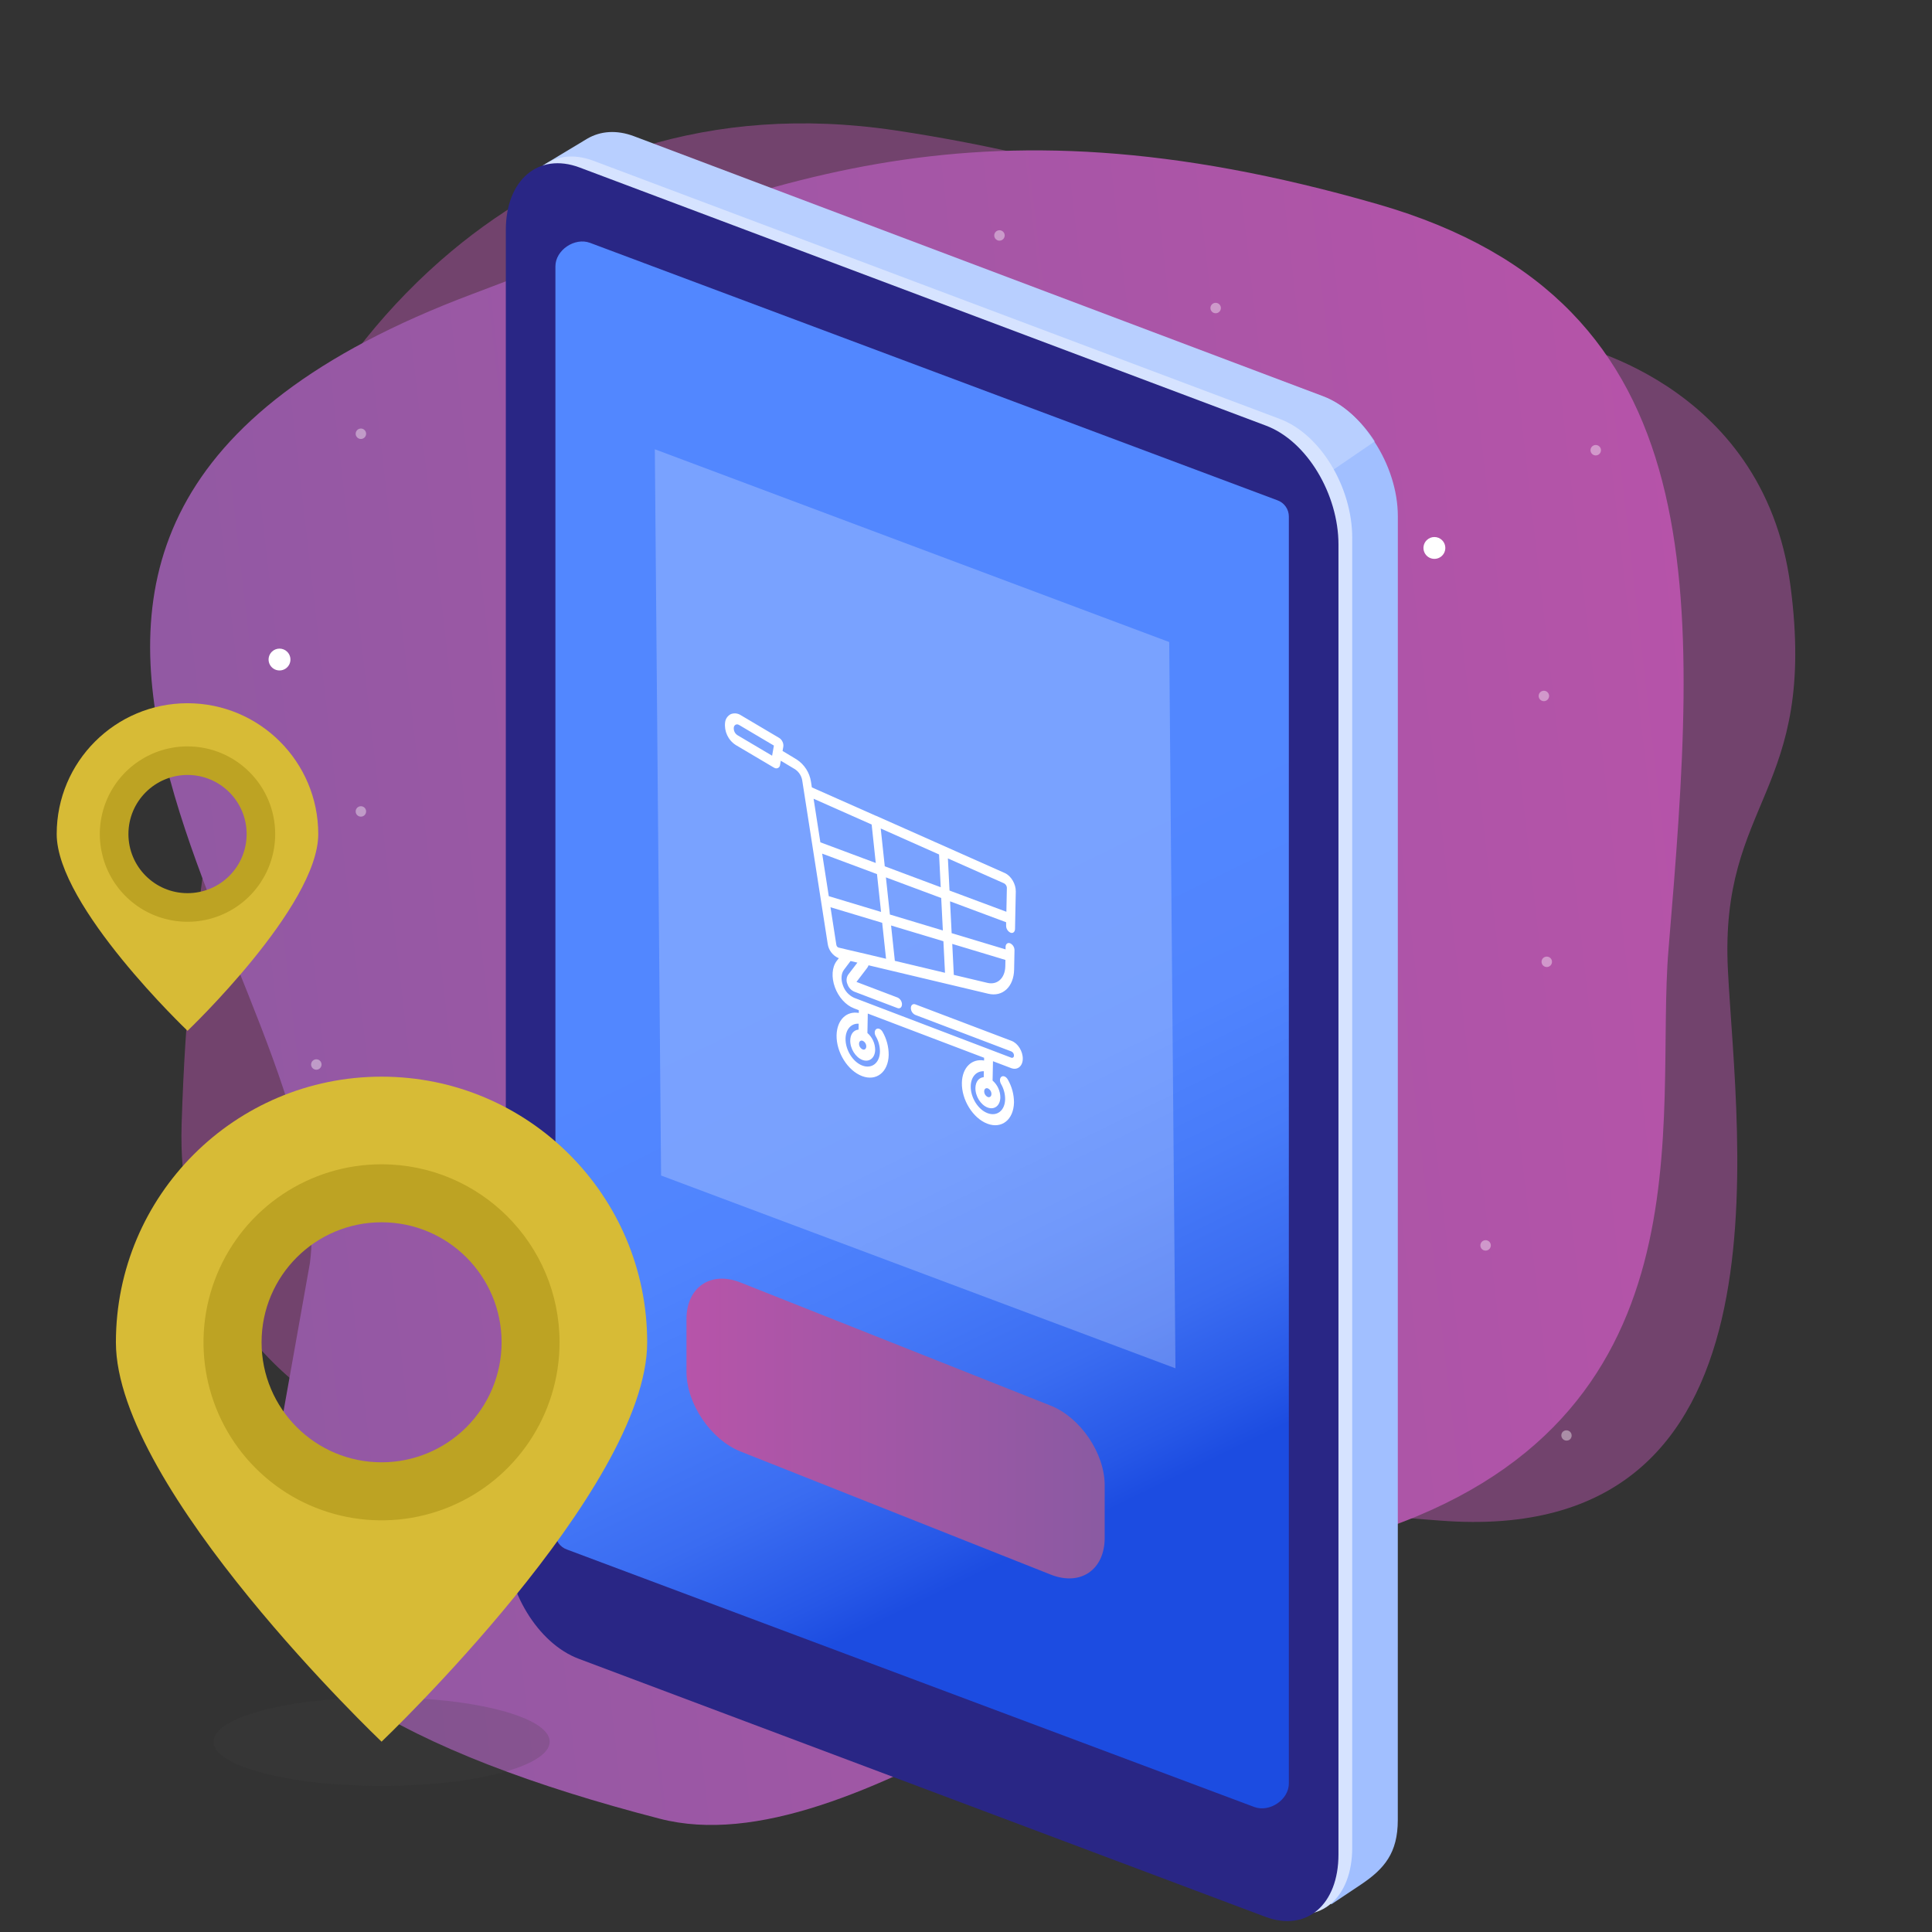
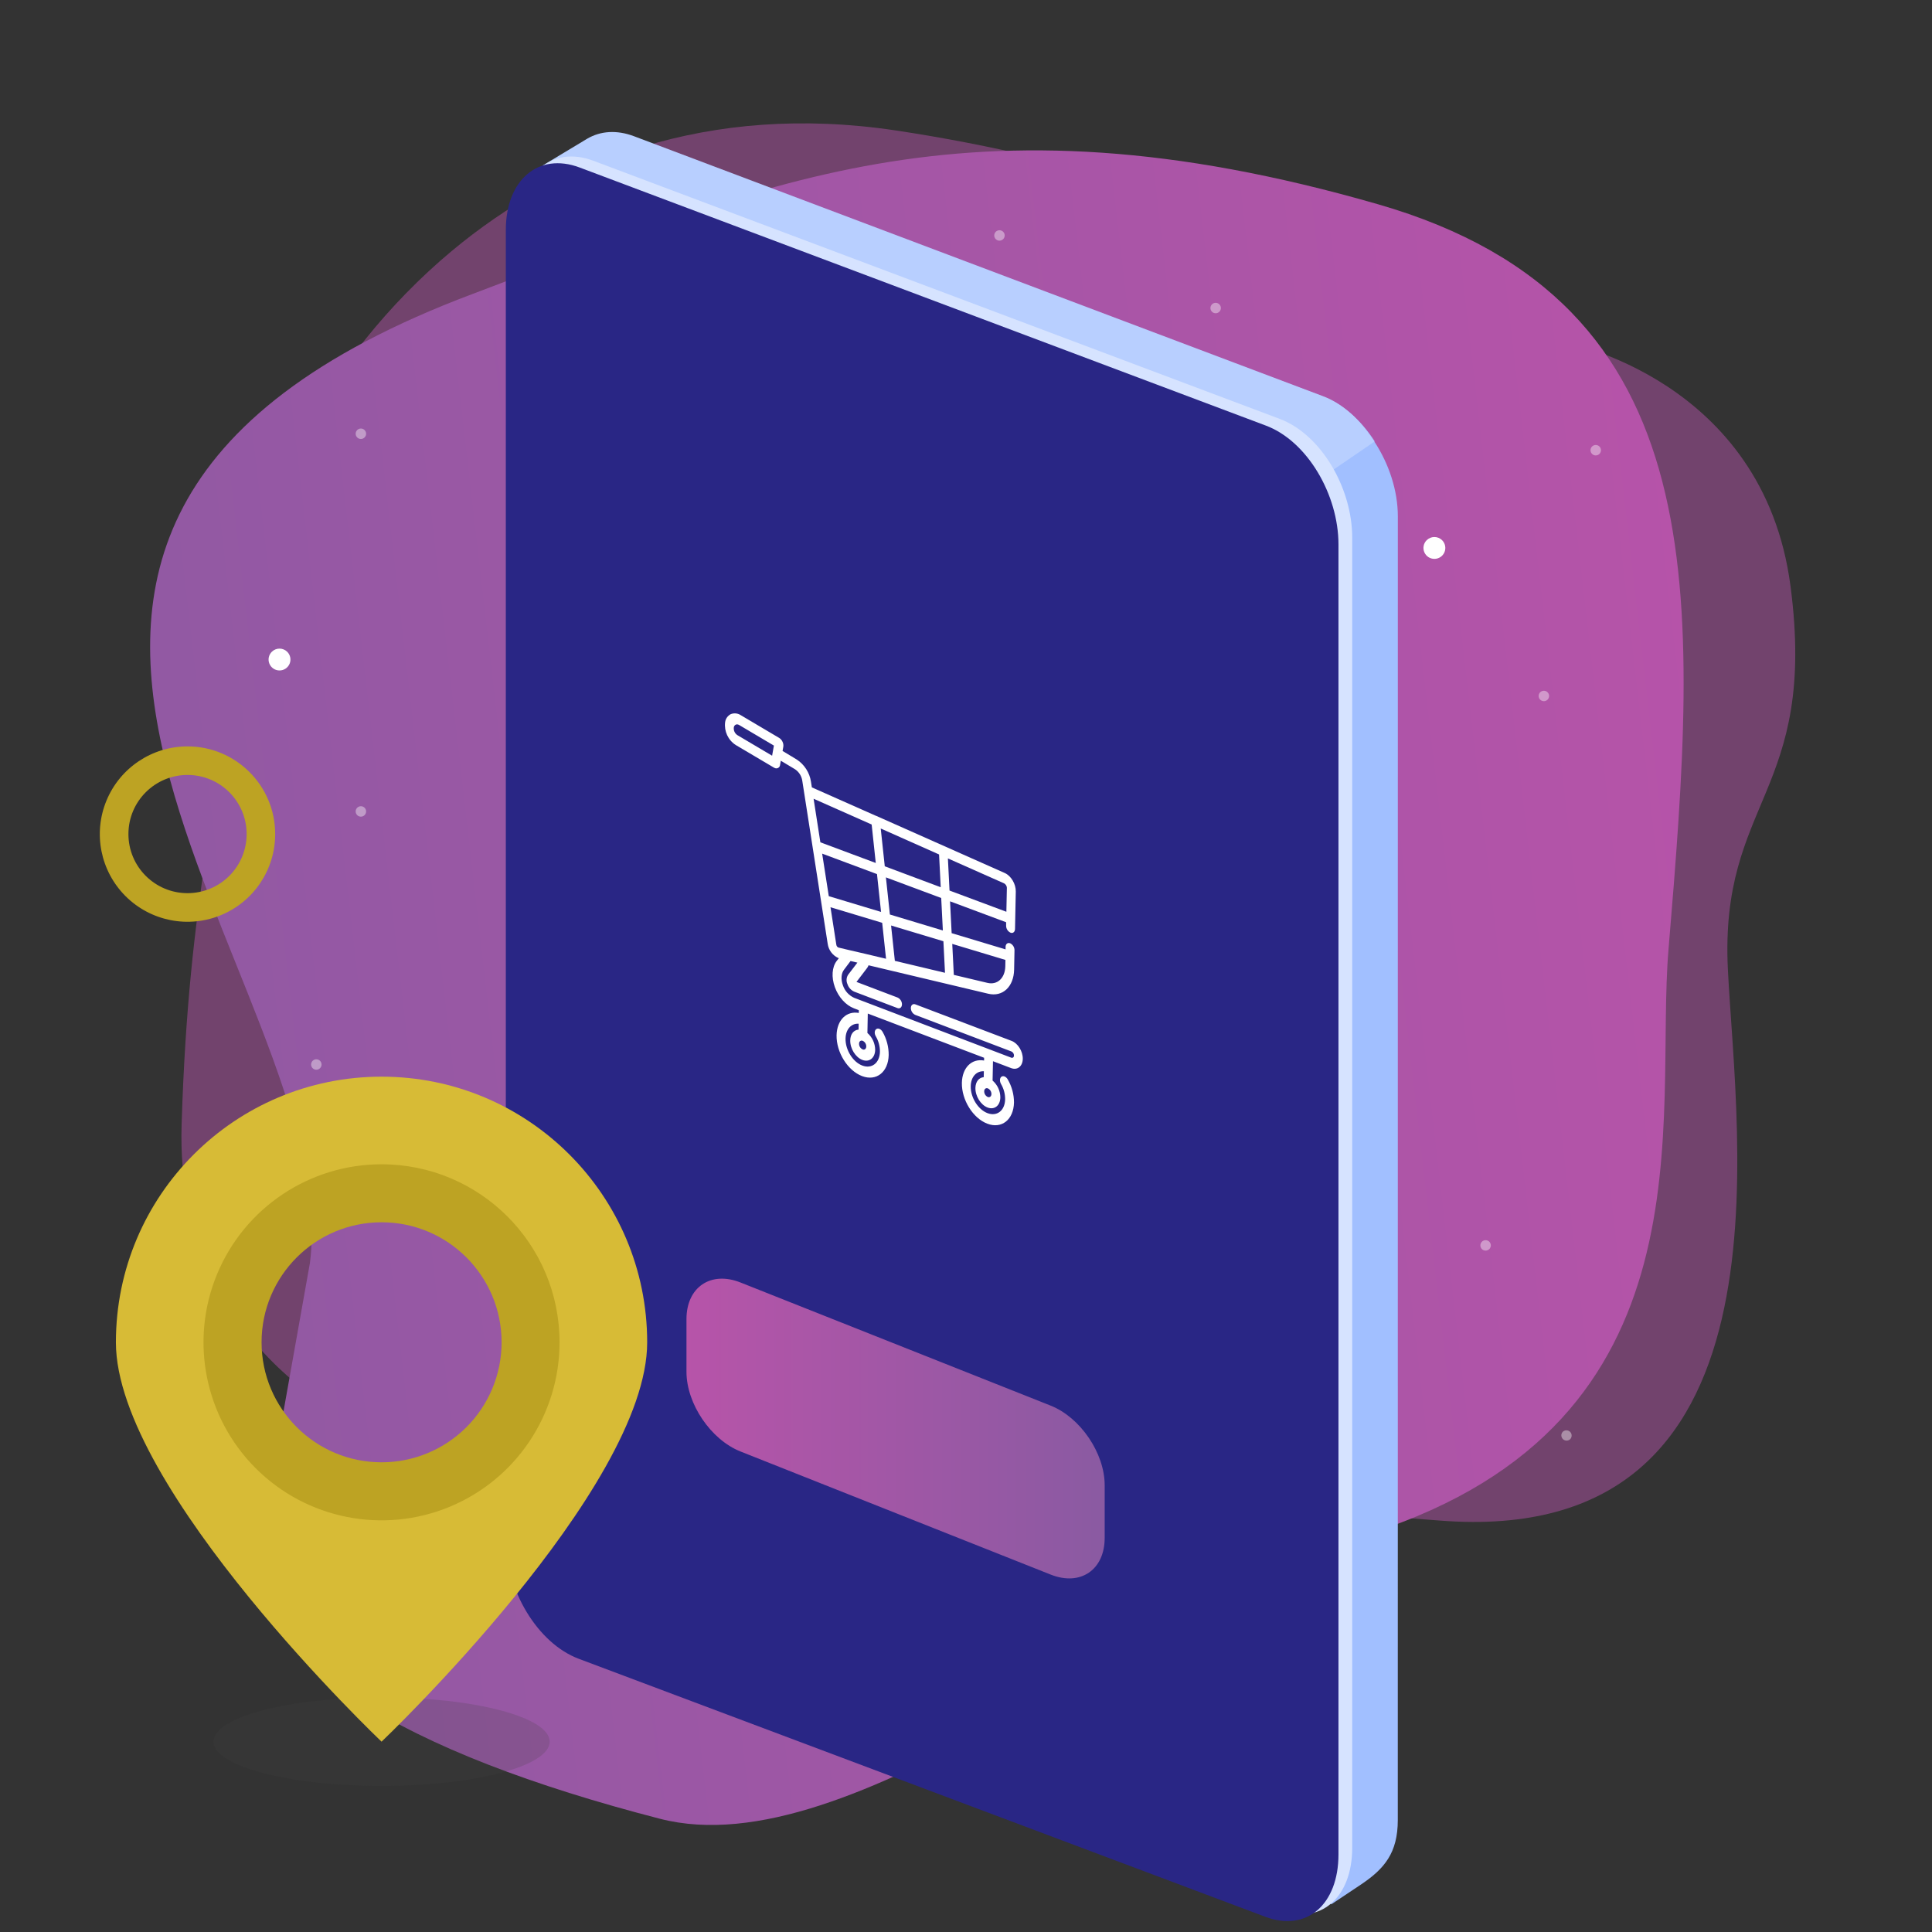
<svg xmlns="http://www.w3.org/2000/svg" width="300px" height="300px" viewBox="0 0 300 300" version="1.1">
  <rect x="0" y="0" width="300" height="300" fill="#333333" stroke="none" />
  <title>Geographic-Blog-Thumbnail</title>
  <desc>Created with Sketch.</desc>
  <defs>
    <linearGradient x1="0%" y1="50%" x2="100%" y2="50%" id="linearGradient-1">
      <stop stop-color="#B853A9" offset="0%" />
      <stop stop-color="#8A5AA2" offset="100%" />
    </linearGradient>
    <linearGradient x1="57.852%" y1="84.688%" x2="48.321%" y2="42.581%" id="linearGradient-2">
      <stop stop-color="#1C4CE1" offset="0%" />
      <stop stop-color="#2657E7" offset="7%" />
      <stop stop-color="#3A6CF1" offset="24%" />
      <stop stop-color="#477BF9" offset="44%" />
      <stop stop-color="#5084FE" offset="66%" />
      <stop stop-color="#5287FF" offset="100%" />
    </linearGradient>
    <linearGradient x1="0%" y1="50%" x2="100%" y2="50%" id="linearGradient-3">
      <stop stop-color="#B754A9" offset="0%" />
      <stop stop-color="#8A5AA2" offset="100%" />
    </linearGradient>
  </defs>
  <g id="Thumbnail" stroke="none" stroke-width="1" fill="none" fill-rule="evenodd">
    <g id="Group-5" transform="translate(8, 1)" fill-rule="nonzero">
      <g id="Asset-2" transform="translate(1.643, 0)">
        <g id="Group-4" transform="translate(144.768, 145.817) scale(1, -1) rotate(-173) translate(-144.768, -145.817) translate(15.268, 14.817)">
          <path d="M30.245,48.814 C30.245,48.814 0.272,58.194 0.003,90.656 C-0.265,123.119 15.009,122.257 16.914,148.634 C18.819,175.01 16.961,239.138 71.672,228.071 C126.383,217.005 200.497,202.133 200.497,202.133 L30.245,48.814 Z" id="Path" fill="#B354A9" opacity="0.5" />
          <path d="M233.574,194.629 C233.574,194.629 263.69,179.122 258.162,143.246 C252.634,107.371 246.063,94.259 239.323,65.474 C235.658,49.825 221.832,27.78 199.989,13.689 C181.655,1.863 157.673,-4.36 129.31,3.508 C71.418,19.567 25.535,54.639 25.535,54.639 L233.574,194.629 Z" id="Path" fill="#B254A8" opacity="0.5" />
          <path d="M25.685,144.383 C14.442,90.473 5.644,45.622 56.351,24.018 C118.02,-2.256 151.362,9.536 197.61,20.711 C300.315,45.533 230.209,124.201 240.993,166.946 L253.917,208.975 C259.051,226.925 235.424,244.359 197.593,259.252 C168.89,270.552 119.419,235.738 82.596,228.692 C27.193,218.098 31.053,170.115 25.685,144.383 Z" id="Path" fill="url(#linearGradient-1)" />
        </g>
        <path d="M34.947,100.201 C35.44,100.684 35.592,101.416 35.331,102.054 C35.07,102.692 34.449,103.109 33.759,103.109 C33.069,103.109 32.448,102.692 32.187,102.054 C31.926,101.416 32.078,100.684 32.571,100.201 C33.231,99.555 34.287,99.555 34.947,100.201 L34.947,100.201 Z" id="Path" fill="#FFFFFF" />
        <path d="M214.286,82.883 C214.773,83.367 214.921,84.098 214.658,84.733 C214.396,85.368 213.776,85.782 213.089,85.782 C212.401,85.782 211.781,85.368 211.519,84.733 C211.257,84.098 211.404,83.367 211.892,82.883 C212.554,82.225 213.624,82.225 214.286,82.883 L214.286,82.883 Z" id="Path" fill="#FFFFFF" />
        <path d="M221.614,191.811 C221.931,192.128 221.931,192.641 221.614,192.958 C221.297,193.275 220.783,193.275 220.466,192.958 C220.149,192.641 220.149,192.128 220.466,191.811 C220.784,191.497 221.296,191.497 221.614,191.811 L221.614,191.811 Z" id="Path" fill="#FFFFFF" opacity="0.4" />
        <path d="M230.663,106.494 C230.98,106.811 230.98,107.324 230.663,107.641 C230.346,107.958 229.832,107.958 229.515,107.641 C229.198,107.324 229.198,106.811 229.515,106.494 C229.833,106.18 230.345,106.18 230.663,106.494 Z" id="Path" fill="#FFFFFF" opacity="0.4" />
        <path d="M40.051,163.722 C40.368,164.039 40.368,164.552 40.051,164.869 C39.734,165.185 39.22,165.185 38.903,164.869 C38.586,164.552 38.586,164.039 38.903,163.722 C39.221,163.407 39.733,163.407 40.051,163.722 Z" id="Path" fill="#FFFFFF" opacity="0.4" />
        <path d="M46.971,65.782 C47.287,66.099 47.286,66.611 46.969,66.927 C46.652,67.243 46.139,67.243 45.823,66.927 C45.506,66.611 45.505,66.099 45.82,65.782 C45.973,65.628 46.18,65.542 46.396,65.542 C46.612,65.542 46.819,65.628 46.971,65.782 Z" id="Path" fill="#FFFFFF" opacity="0.4" />
        <path d="M46.971,124.427 C47.287,124.744 47.286,125.257 46.969,125.573 C46.652,125.888 46.139,125.888 45.823,125.573 C45.506,125.257 45.505,124.744 45.82,124.427 C46.138,124.11 46.653,124.11 46.971,124.427 Z" id="Path" fill="#FFFFFF" opacity="0.4" />
        <path d="M234.164,221.336 C234.479,221.655 234.479,222.168 234.164,222.486 C233.842,222.778 233.348,222.765 233.04,222.458 C232.733,222.152 232.721,221.658 233.013,221.336 C233.332,221.021 233.845,221.021 234.164,221.336 Z" id="Path" fill="#FFFFFF" opacity="0.4" />
        <path d="M238.718,68.336 C239.033,68.653 239.032,69.166 238.715,69.482 C238.398,69.797 237.885,69.797 237.569,69.482 C237.252,69.166 237.251,68.653 237.566,68.336 C237.884,68.019 238.399,68.019 238.718,68.336 L238.718,68.336 Z" id="Path" fill="#FFFFFF" opacity="0.4" />
        <path d="M146.128,34.988 C146.445,35.305 146.445,35.818 146.128,36.135 C145.811,36.451 145.297,36.451 144.98,36.135 C144.663,35.818 144.663,35.305 144.98,34.988 C145.298,34.673 145.81,34.673 146.128,34.988 L146.128,34.988 Z" id="Path" fill="#FFFFFF" opacity="0.4" />
        <path d="M179.698,46.258 C180.015,46.575 180.015,47.088 179.698,47.405 C179.381,47.721 178.867,47.721 178.55,47.405 C178.233,47.088 178.233,46.575 178.55,46.258 C178.868,45.943 179.38,45.943 179.698,46.258 L179.698,46.258 Z" id="Path" fill="#FFFFFF" opacity="0.4" />
-         <path d="M231.115,147.777 C231.43,148.094 231.429,148.607 231.112,148.923 C230.796,149.239 230.283,149.239 229.966,148.923 C229.649,148.607 229.648,148.094 229.963,147.777 C230.282,147.462 230.796,147.462 231.115,147.777 Z" id="Path" fill="#FFFFFF" opacity="0.4" />
        <path d="M207.413,79.175 C207.413,75.135 206.007,70.972 203.763,67.563 L203.82,67.525 C201.732,64.302 198.897,61.738 195.769,60.567 L88.884,20.536 C86.168,19.519 83.696,19.715 81.723,20.859 L75.244,24.953 L77.281,233.671 C77.274,233.768 77.291,233.865 77.332,233.953 C77.369,241.698 82.544,249.897 88.921,252.272 L197.117,294.678 L201.769,291.574 C205.304,289.182 207.406,286.733 207.406,281.617 L207.413,79.175 Z" id="Path" fill="#A1BFFF" />
        <path d="M130.063,117.981 C130.063,117.981 71.536,245.989 71.732,238.047 L74.643,24.689 L81.563,20.523 C83.6,19.342 86.1,19.135 88.806,20.153 L195.8,60.523 C198.927,61.7 201.732,64.309 203.756,67.59 L130.063,117.981 Z" id="Path" fill="#B8CFFF" />
        <path d="M188.991,295.604 L82.368,255.532 C75.967,253.134 71.037,244.859 71.037,237.077 L71.037,33.672 C71.037,25.9 76.093,21.564 82.497,23.963 L189.059,64.041 C195.46,66.436 200.33,74.731 200.33,82.503 L200.33,285.908 C200.33,293.684 195.396,297.999 188.991,295.604 Z" id="Path" fill="#D6E3FF" />
        <path d="M186.852,296.645 L80.229,256.577 C73.828,254.178 68.901,245.894 68.901,238.122 L68.901,34.717 C68.901,26.945 73.953,22.609 80.358,25.008 L186.92,65.086 C193.324,67.485 198.194,75.779 198.194,83.548 L198.194,286.956 C198.194,294.729 193.256,299.044 186.852,296.645 Z" id="Path" fill="#292685" />
-         <path d="M190.489,79.233 C190.503,78.085 189.781,77.056 188.696,76.678 L81.984,36.712 C79.607,35.816 76.602,37.838 76.602,40.352 L76.602,216.675 L76.602,216.675 L76.602,237.057 C76.59,238.205 77.313,239.233 78.398,239.611 L185.107,279.585 C187.508,280.48 190.489,278.445 190.489,275.944 L190.489,99.621 L190.489,99.621 L190.489,79.233 Z" id="Path" fill="url(#linearGradient-2)" />
        <path d="M105.333,224.382 L153.51,243.502 C158.122,245.334 161.891,242.77 161.891,237.81 L161.891,229.62 C161.891,224.657 158.122,219.104 153.51,217.268 L105.333,198.142 C100.721,196.31 96.952,198.875 96.952,203.834 L96.952,212.031 C96.966,216.994 100.735,222.551 105.333,224.382 Z" id="Path" fill="url(#linearGradient-3)" />
        <g id="Group" opacity="0.25" transform="translate(91.75, 68.451)" fill="#F0F5FF">
-           <polygon id="Path" points="0.289 0.312 1.26 113.084 81.132 143.019 80.161 30.247" />
-         </g>
+           </g>
        <path d="M144.536,163.78 L147.357,164.852 C148.335,165.225 149.154,164.58 149.174,163.417 C149.194,162.253 148.42,161.005 147.442,160.631 L132.498,154.959 C132.118,154.813 131.802,155.064 131.795,155.516 C131.792,155.976 132.057,156.395 132.474,156.591 L147.415,162.273 C147.658,162.387 147.811,162.633 147.806,162.901 C147.806,163.166 147.619,163.308 147.395,163.24 L122.99,153.941 C122.161,153.564 121.527,152.858 121.241,151.994 C120.902,151.075 120.976,150.152 121.411,149.582 L122.43,148.225 L123.493,148.476 L122.049,150.366 C121.774,150.799 121.735,151.343 121.948,151.811 C122.115,152.332 122.497,152.758 122.997,152.981 L129.713,155.532 C130.094,155.678 130.393,155.427 130.416,154.976 C130.42,154.516 130.155,154.096 129.737,153.901 L123.35,151.472 L125.004,149.304 C125.098,149.178 125.172,149.038 125.224,148.89 L140.844,152.601 L143.812,153.307 C146.05,153.84 147.775,152.225 147.829,149.558 L147.887,146.549 C147.889,146.088 147.625,145.668 147.208,145.47 C146.828,145.328 146.512,145.576 146.502,146.027 L146.502,146.42 L138.128,143.9 L137.88,138.957 L146.587,142.204 L146.587,142.746 C146.585,143.207 146.849,143.627 147.266,143.825 C147.646,143.968 147.945,143.72 147.969,143.269 L147.996,141.912 L147.996,141.912 L148.087,137.434 C148.108,136.263 147.357,135.005 146.39,134.567 L126.386,125.675 L126.362,125.675 L116.423,121.265 L116.284,120.38 C116.07,118.973 115.269,117.723 114.08,116.94 L111.873,115.607 L111.988,114.955 C112.026,114.691 111.984,114.421 111.866,114.182 C111.757,113.936 111.577,113.728 111.35,113.585 L105.411,110.07 C104.95,109.755 104.363,109.686 103.842,109.887 C103.35,110.136 103.015,110.615 102.952,111.162 C102.783,112.55 103.418,113.913 104.589,114.677 L110.528,118.192 C110.573,118.221 110.621,118.245 110.671,118.263 C110.845,118.34 111.045,118.327 111.208,118.228 C111.37,118.129 111.474,117.957 111.486,117.768 L111.601,117.126 L113.798,118.443 C114.411,118.847 114.823,119.492 114.932,120.217 L118.355,142.176 L118.355,142.176 L118.881,145.552 C119.013,146.507 119.619,147.331 120.491,147.743 C120.532,147.76 120.574,147.774 120.617,147.784 L120.277,148.215 C119.543,149.178 119.435,150.736 119.995,152.286 C120.555,153.836 121.693,155.088 122.943,155.566 L123.713,155.862 L123.713,156.289 C121.802,155.95 120.318,157.375 120.26,159.749 C120.209,162.399 121.982,165.245 124.213,166.093 C126.443,166.941 128.287,165.476 128.352,162.826 C128.36,161.563 128.034,160.32 127.404,159.223 C127.157,158.793 126.725,158.599 126.433,158.793 C126.141,158.986 126.094,159.491 126.359,159.926 C126.777,160.647 126.997,161.467 126.994,162.3 C126.96,164.051 125.734,165.014 124.26,164.461 C122.786,163.908 121.618,162.022 121.652,160.272 C121.683,158.803 122.549,157.897 123.69,157.958 L123.673,158.877 C122.936,158.932 122.399,159.556 122.382,160.55 C122.355,161.819 123.204,163.182 124.27,163.586 C125.336,163.99 126.226,163.291 126.253,162.022 C126.245,161.016 125.806,160.062 125.048,159.4 L125.106,156.384 L143.167,163.25 L143.167,163.678 C141.255,163.339 139.771,164.763 139.717,167.138 C139.663,169.788 141.435,172.634 143.666,173.485 C145.897,174.337 147.741,172.865 147.809,170.215 C147.812,168.951 147.478,167.708 146.841,166.616 C146.597,166.185 146.162,165.991 145.873,166.185 C145.585,166.378 145.551,166.884 145.795,167.318 C146.216,168.039 146.437,168.858 146.434,169.693 C146.4,171.443 145.174,172.407 143.7,171.85 C142.226,171.294 141.055,169.411 141.092,167.661 C141.12,166.192 141.989,165.286 143.13,165.347 L143.109,166.266 C142.376,166.321 141.839,166.945 141.819,167.939 C141.795,169.207 142.644,170.571 143.71,170.975 C144.777,171.379 145.666,170.68 145.69,169.411 C145.685,168.404 145.245,167.449 144.485,166.789 L144.546,163.773 L144.536,163.78 Z M104.861,113.154 C104.461,112.894 104.245,112.429 104.304,111.956 C104.324,111.769 104.438,111.606 104.606,111.522 C104.736,111.468 104.883,111.468 105.013,111.522 C105.057,111.539 105.099,111.559 105.139,111.583 L110.528,114.775 L110.25,116.346 L104.861,113.154 Z M129.309,148.201 L128.722,142.709 L136.848,145.155 L137.096,150.054 L129.309,148.201 Z M146.478,148.056 L146.461,149.033 C146.424,150.875 145.232,151.987 143.69,151.621 L138.464,150.379 L138.223,145.569 L146.478,148.056 Z M136.763,143.482 L128.539,141.006 L127.921,135.239 L136.508,138.441 L136.763,143.482 Z M118.022,131.551 L126.535,134.727 L127.167,140.602 L119.051,138.156 L118.022,131.551 Z M136.175,131.68 L136.433,136.769 L127.744,133.519 L127.116,127.65 L136.175,131.68 Z M146.702,136.898 L146.627,140.579 L137.799,137.284 L137.547,132.294 L146.254,136.158 C146.528,136.3 146.702,136.58 146.709,136.888 L146.702,136.898 Z M125.707,127.029 L126.345,133.003 L117.744,129.794 L116.691,123.029 L125.707,127.029 Z M120.223,145.708 L119.316,139.876 L127.343,142.292 L127.941,147.876 L124.6,147.082 L124.6,147.082 L121.995,146.478 L121.995,146.478 L120.569,146.139 C120.38,146.076 120.246,145.906 120.229,145.708 L120.223,145.708 Z M124.297,161.948 C123.959,161.786 123.746,161.443 123.751,161.069 C123.751,160.703 124.016,160.499 124.325,160.618 C124.662,160.78 124.875,161.122 124.871,161.496 C124.864,161.863 124.606,162.083 124.297,161.948 Z M143.731,169.34 C143.393,169.176 143.18,168.833 143.184,168.458 C143.184,168.091 143.449,167.888 143.758,168.007 C144.095,168.169 144.309,168.511 144.305,168.885 C144.298,169.252 144.043,169.455 143.731,169.34 L143.731,169.34 Z" id="Shape" fill="#FFFFFF" />
      </g>
      <g id="Group-2" transform="translate(9.997, 166.184)">
        <ellipse id="Oval" fill="#424242" opacity="0.2" style="mix-blend-mode: multiply;" cx="41.251" cy="103.262" rx="26.107" ry="6.882" />
        <path d="M41.251,0 C18.468,0 -4.97379915e-14,18.468 -4.97379915e-14,41.251 C-4.97379915e-14,64.031 41.251,103.262 41.251,103.262 C41.251,103.262 82.497,64.031 82.497,41.251 C82.497,18.47 64.031,0.002 41.251,0 L41.251,0 Z M41.251,64.392 C31.888,64.394 23.447,58.755 19.863,50.106 C16.28,41.456 18.26,31.5 24.88,24.88 C31.5,18.26 41.456,16.28 50.106,19.863 C58.755,23.447 64.394,31.888 64.392,41.251 C64.392,47.388 61.954,53.274 57.614,57.614 C53.274,61.954 47.388,64.392 41.251,64.392 L41.251,64.392 Z" id="Shape" fill="#D7BB36" />
        <path d="M41.251,13.607 C30.07,13.606 19.988,20.34 15.709,30.669 C11.429,40.998 13.793,52.889 21.698,60.796 C29.604,68.702 41.494,71.068 51.824,66.79 C62.154,62.512 68.889,52.432 68.889,41.251 C68.889,25.985 56.516,13.61 41.251,13.607 Z M41.251,59.882 C30.959,59.879 22.617,51.534 22.619,41.242 C22.622,30.95 30.967,22.609 41.259,22.611 C51.551,22.613 59.892,30.959 59.89,41.251 C59.89,46.193 57.926,50.933 54.43,54.428 C50.934,57.922 46.193,59.884 41.251,59.882 Z" id="Shape" fill="#BDA323" />
      </g>
      <g id="Group-3" transform="translate(0.804, 108.197)">
-         <path d="M20.316,7.10542736e-15 C9.096,7.10542736e-15 7.10542736e-15,9.096 7.10542736e-15,20.316 C7.10542736e-15,31.534 20.316,50.865 20.316,50.865 C20.316,50.865 40.614,31.534 40.614,20.316 C40.614,9.102 31.529,0.009 20.316,7.10542736e-15 Z M20.316,31.716 C15.703,31.722 11.542,28.947 9.773,24.687 C8.005,20.427 8.977,15.522 12.237,12.258 C15.496,8.995 20.401,8.017 24.663,9.781 C28.925,11.545 31.704,15.703 31.704,20.316 C31.704,26.607 26.607,31.709 20.316,31.716 L20.316,31.716 Z" id="Shape" fill="#D7BB36" />
        <path d="M20.316,6.704 C14.808,6.702 9.841,10.019 7.733,15.107 C5.624,20.196 6.789,26.053 10.683,29.948 C14.578,33.842 20.436,35.007 25.524,32.898 C30.612,30.79 33.929,25.823 33.927,20.316 C33.925,12.799 27.832,6.706 20.316,6.704 L20.316,6.704 Z M20.316,29.493 C15.247,29.493 11.138,25.384 11.138,20.316 C11.138,15.247 15.247,11.138 20.316,11.138 C25.384,11.138 29.493,15.247 29.493,20.316 C29.494,22.75 28.528,25.085 26.806,26.806 C25.085,28.528 22.75,29.494 20.316,29.493 L20.316,29.493 Z" id="Shape" fill="#BDA323" />
      </g>
    </g>
  </g>
</svg>